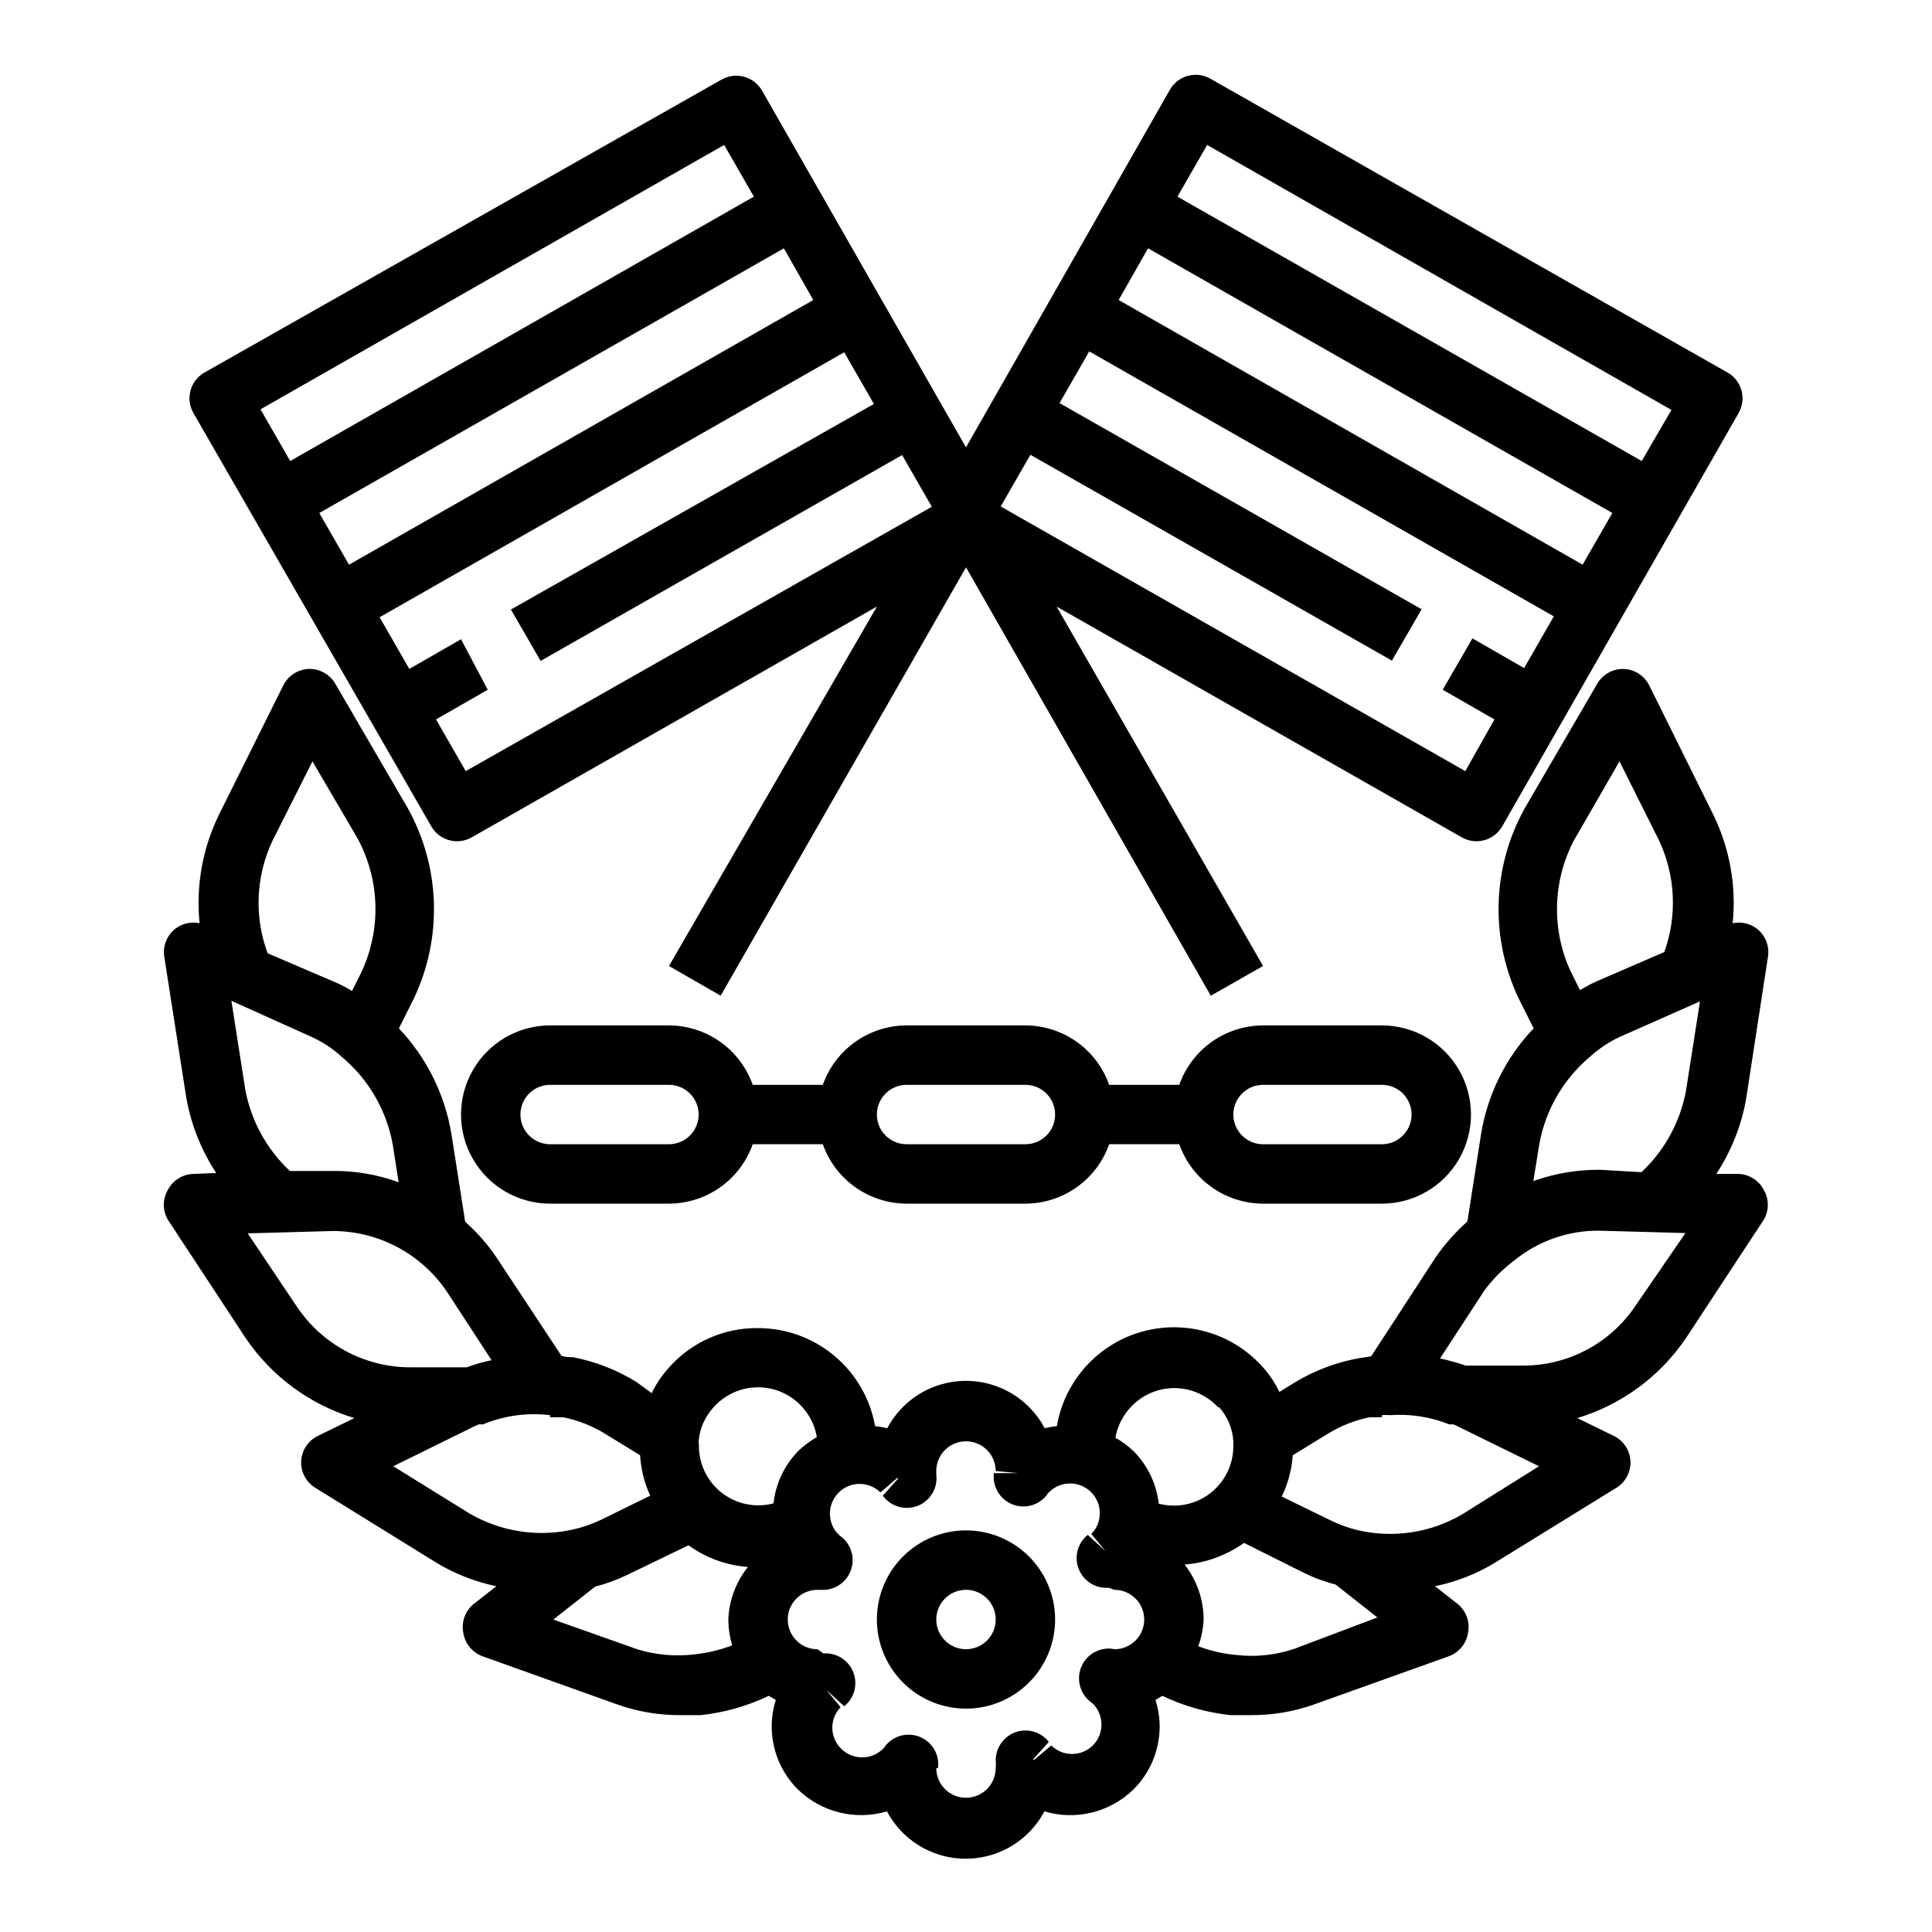
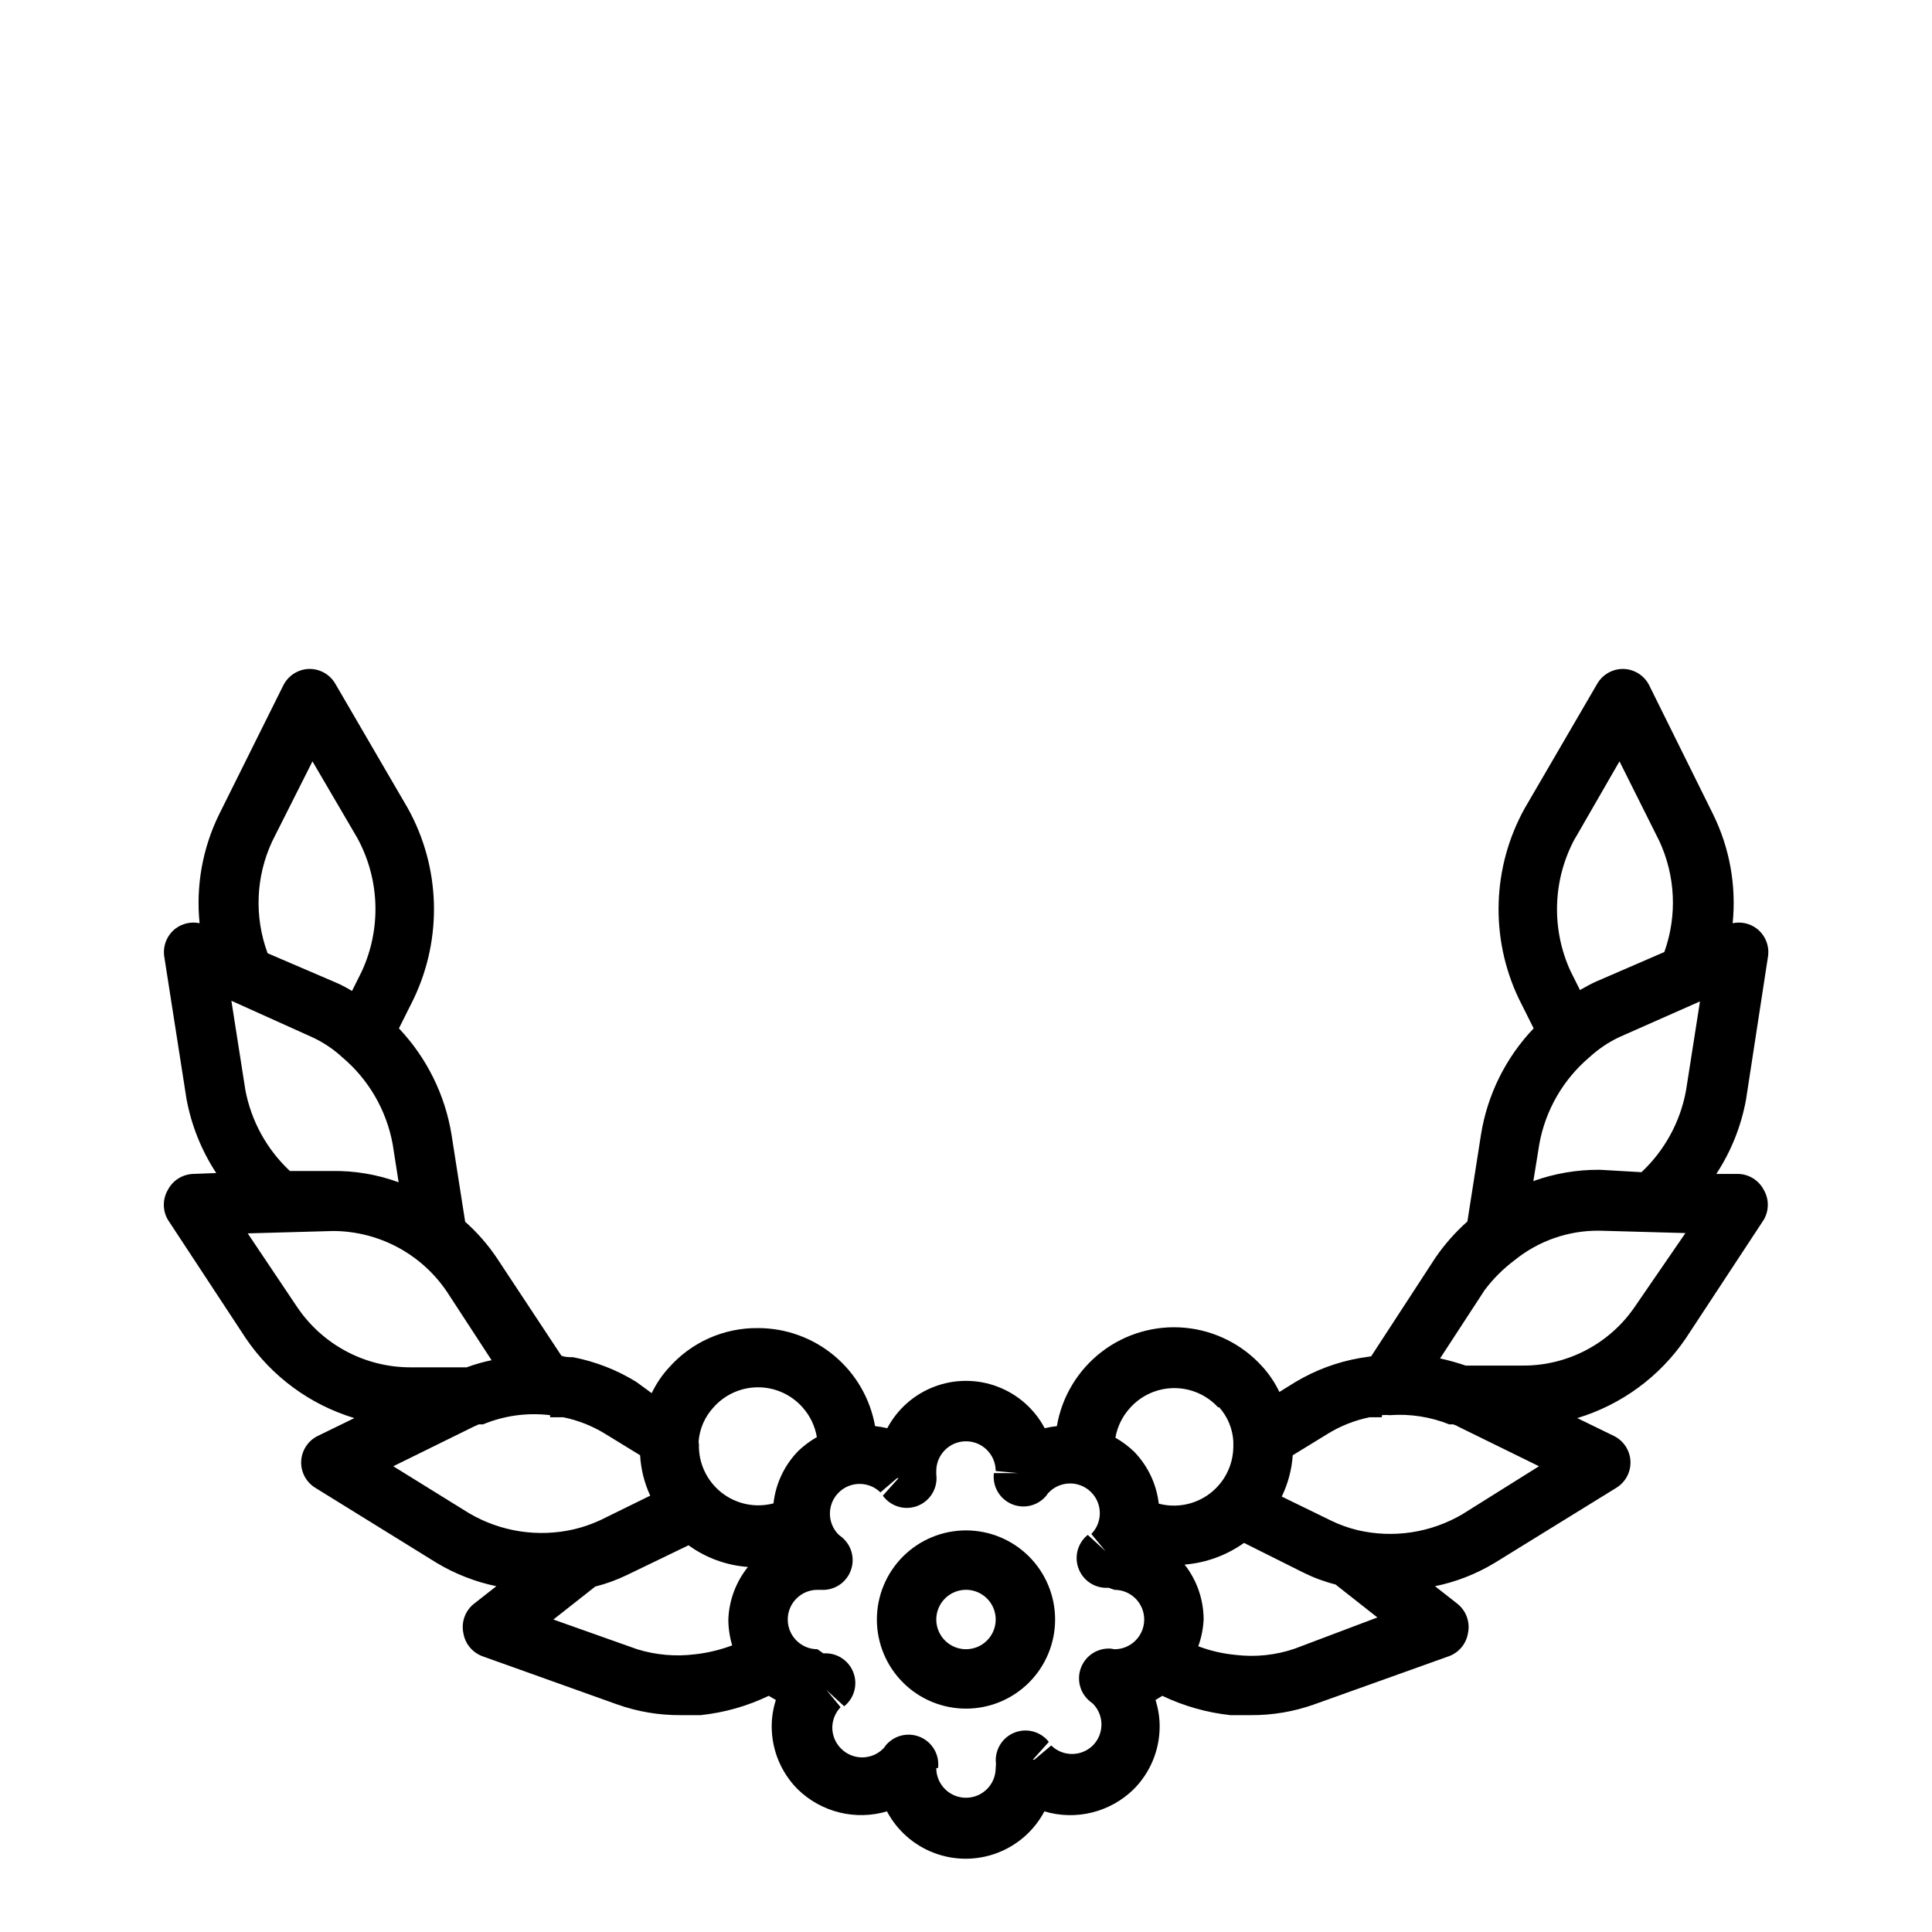
<svg xmlns="http://www.w3.org/2000/svg" fill="#000000" width="800px" height="800px" version="1.1" viewBox="144 144 512 512">
  <g>
    <path d="m400 549.57c-6.266 0-12.273 2.488-16.699 6.918-4.43 4.43-6.918 10.434-6.918 16.699 0 6.262 2.488 12.27 6.918 16.699 4.426 4.43 10.434 6.918 16.699 6.918 6.262 0 12.27-2.488 16.699-6.918 4.426-4.43 6.914-10.438 6.914-16.699 0-6.266-2.488-12.27-6.914-16.699-4.43-4.43-10.438-6.918-16.699-6.918zm0 31.488c-3.184 0-6.055-1.918-7.273-4.859-1.219-2.941-0.547-6.328 1.707-8.578 2.25-2.25 5.637-2.926 8.578-1.707 2.941 1.219 4.859 4.09 4.859 7.273 0 2.086-0.828 4.09-2.305 5.566-1.477 1.477-3.481 2.305-5.566 2.305z" />
    <path d="m612.54 397.48c0.422-2.828-0.727-5.66-2.992-7.402-1.82-1.371-4.144-1.891-6.375-1.414 1.012-9.93-0.789-19.938-5.195-28.891l-16.926-34.164c-1.293-2.574-3.891-4.234-6.769-4.332-2.879-0.066-5.566 1.441-7.008 3.938l-19.207 32.984c-8.652 15.574-9.238 34.375-1.574 50.457l3.938 7.871v0.004c-7.363 7.723-12.219 17.492-13.934 28.023l-3.621 23.145c-3.176 2.828-6.004 6.027-8.422 9.523l-17.082 26.215-3.07 0.473c-5.981 1.055-11.715 3.188-16.926 6.297l-4.328 2.676h-0.004c-1.16-2.438-2.672-4.691-4.484-6.691-5.301-5.902-12.633-9.59-20.535-10.32-7.902-0.73-15.785 1.547-22.078 6.379-6.293 4.836-10.531 11.863-11.863 19.688-1.086 0.113-2.164 0.297-3.227 0.551-2.691-5.078-7.144-8.996-12.52-11.023-5.375-2.031-11.309-2.031-16.684 0-5.375 2.027-9.824 5.945-12.52 11.023-1.062-0.254-2.141-0.438-3.227-0.551-1.293-7.285-5.113-13.879-10.785-18.629s-12.832-7.352-20.23-7.352c-9.02-0.109-17.641 3.715-23.617 10.473-1.848 2.016-3.387 4.297-4.566 6.769l-4.094-2.992c-5.148-3.172-10.828-5.387-16.766-6.535-1.023 0-2.047 0-3.07-0.395l-17.16-25.977c-2.371-3.512-5.172-6.715-8.344-9.523l-3.621-23.145c-1.73-10.551-6.586-20.34-13.934-28.102l3.938-7.871-0.004-0.004c7.664-16.082 7.078-34.883-1.574-50.457l-19.207-32.984c-1.438-2.496-4.125-4.004-7.004-3.938-2.879 0.098-5.477 1.758-6.773 4.332l-17 34.164c-4.406 8.953-6.207 18.961-5.199 28.891-2.227-0.477-4.555 0.043-6.375 1.414-2.266 1.742-3.41 4.574-2.992 7.402l5.902 37.785h0.004c1.293 6.992 3.969 13.656 7.871 19.602l-5.984 0.234c-2.887 0.055-5.519 1.684-6.848 4.254-1.406 2.434-1.406 5.434 0 7.871l20.703 31.488c6.883 10.113 17.023 17.559 28.734 21.098l-9.684 4.723c-2.578 1.258-4.269 3.824-4.406 6.691-0.133 2.875 1.316 5.59 3.777 7.082l32.195 19.918c4.871 2.906 10.191 4.981 15.746 6.141l-5.824 4.566h-0.004c-2.402 1.844-3.535 4.906-2.91 7.871 0.461 2.824 2.422 5.176 5.117 6.141l35.66 12.754v-0.004c5.379 1.914 11.055 2.875 16.766 2.836h5.356c6.254-0.664 12.352-2.394 18.023-5.117l1.891 1.102c-0.727 2.266-1.102 4.629-1.102 7.008 0.004 6.262 2.496 12.262 6.926 16.688 3.066 2.981 6.871 5.09 11.02 6.113 4.152 1.023 8.5 0.922 12.598-0.289 2.695 5.078 7.144 8.996 12.52 11.023 5.375 2.031 11.309 2.031 16.684 0 5.375-2.027 9.824-5.945 12.52-11.023 4.098 1.223 8.449 1.324 12.602 0.301 4.148-1.023 7.953-3.141 11.016-6.125 4.43-4.426 6.922-10.426 6.926-16.688 0-2.379-0.375-4.742-1.102-7.008l1.812-1.102h-0.004c5.68 2.711 11.773 4.441 18.027 5.117h5.434c5.711 0.039 11.387-0.922 16.766-2.836l35.66-12.754v0.004c2.695-0.965 4.656-3.316 5.117-6.141 0.625-2.965-0.508-6.027-2.91-7.871l-5.824-4.566h-0.004c5.559-1.137 10.887-3.211 15.746-6.141l32.273-19.918c2.461-1.492 3.91-4.207 3.777-7.082-0.137-2.867-1.828-5.434-4.406-6.691l-9.684-4.723c11.711-3.539 21.852-10.984 28.734-21.098l20.703-31.488c1.406-2.438 1.406-5.438 0-7.871-1.316-2.543-3.91-4.172-6.769-4.254h-5.824c3.914-5.965 6.59-12.656 7.871-19.68zm-51.012-31.488 11.652-20.23 10.547 21.098v-0.004c4.301 9.258 4.781 19.836 1.34 29.441l-18.184 7.871c-1.418 0.629-2.754 1.418-4.172 2.203l-2.519-5.039v0.004c-5.168-11.293-4.703-24.367 1.258-35.266zm-94.465 150.91c2.25 2.504 3.582 5.695 3.781 9.051v1.574c-0.082 4.84-2.383 9.371-6.242 12.289-3.856 2.918-8.84 3.902-13.516 2.668-0.598-5.188-2.894-10.031-6.535-13.773-1.492-1.438-3.156-2.68-4.961-3.699 0.516-2.938 1.852-5.668 3.859-7.875 2.961-3.328 7.195-5.246 11.652-5.277 4.457-0.027 8.719 1.832 11.727 5.121zm-137.92 9.051c0.27-3.348 1.656-6.508 3.938-8.973 2.988-3.391 7.289-5.332 11.809-5.332s8.82 1.941 11.809 5.332c1.977 2.215 3.285 4.945 3.777 7.871-1.801 1.02-3.469 2.266-4.957 3.699-3.66 3.766-5.957 8.641-6.535 13.855-4.812 1.273-9.941 0.195-13.836-2.906-3.891-3.102-6.09-7.863-5.922-12.836-0.082-0.078-0.082-0.711-0.082-0.711zm-112.96-159.09 10.625-21.094 11.887 20.309c5.992 10.984 6.402 24.164 1.105 35.504l-2.519 5.039v-0.004c-1.289-0.797-2.629-1.508-4.016-2.125l-18.344-7.871c-3.59-9.688-3.133-20.406 1.262-29.758zm-7.164 65.969-3.699-23.617 21.488 9.684c2.883 1.34 5.539 3.121 7.875 5.273 7.008 5.898 11.738 14.055 13.383 23.066l1.574 10.078c-5.672-2.082-11.676-3.094-17.715-2.992h-11.098c-6.125-5.723-10.262-13.254-11.809-21.492zm13.617 57.387-12.988-19.363 22.672-0.629c12.102 0.051 23.395 6.094 30.148 16.137l11.809 18.105c-2.246 0.461-4.457 1.094-6.613 1.887h-14.957 0.004c-12.09-0.02-23.371-6.074-30.074-16.137zm25.586 42.352 21.254-10.469 1.418-0.629h1.102c5.621-2.332 11.75-3.172 17.789-2.441v0.551h3.465c3.898 0.793 7.625 2.258 11.02 4.328l9.367 5.746v0.004c0.211 3.703 1.117 7.336 2.68 10.703l-13.145 6.453-0.004 0.004c-2.246 1.051-4.594 1.867-7.004 2.441-9.492 2.211-19.469 0.691-27.867-4.254zm79.98 49.828v0.004c-5.156 0.648-10.387 0.191-15.352-1.34l-22.199-7.871 11.098-8.738c2.906-0.734 5.727-1.766 8.426-3.07l16.297-7.871h-0.004c4.609 3.344 10.062 5.336 15.746 5.746-3.188 3.965-5.012 8.852-5.195 13.934 0.012 2.32 0.355 4.625 1.023 6.848-3.172 1.191-6.477 1.984-9.84 2.363zm110.21-1.496v0.004c-3.406-0.254-6.586 1.719-7.871 4.879-1.328 3.231-0.363 6.949 2.359 9.133l0.707 0.551h0.004c3.051 3.07 3.051 8.027 0 11.098-3.062 3.004-7.961 3.004-11.023 0l-4.488 3.777h-0.395l4.25-4.723 0.004 0.004c-2.18-2.789-5.953-3.781-9.223-2.422-3.269 1.359-5.227 4.734-4.789 8.246l-0.078 1.102c0 4.348-3.523 7.871-7.871 7.871s-7.875-3.523-7.875-7.871h-5.902 6.375c0.441-3.512-1.52-6.887-4.789-8.246-3.269-1.355-7.043-0.367-9.223 2.422-0.137 0.266-0.324 0.508-0.551 0.707-3.07 3.051-8.027 3.051-11.098 0-1.484-1.453-2.332-3.434-2.363-5.512-0.012-2.051 0.777-4.031 2.203-5.508l-3.777-4.566 4.723 4.328c2.727-2.184 3.688-5.898 2.363-9.129-1.289-3.164-4.469-5.133-7.875-4.883l-1.574-1.102c-4.348 0-7.871-3.523-7.871-7.871s3.523-7.871 7.871-7.871h0.867c3.406 0.25 6.586-1.719 7.871-4.883 1.328-3.231 0.363-6.949-2.359-9.133l-0.707-0.551h-0.004c-3.106-3.043-3.16-8.027-0.117-11.137s8.031-3.16 11.141-0.117l4.41-3.777h0.395l-4.172 4.644-0.004-0.004c2.117 2.914 5.945 4.019 9.289 2.68 3.344-1.336 5.356-4.773 4.879-8.348v-0.863c0-4.348 3.527-7.875 7.875-7.875s7.871 3.527 7.871 7.875l5.902 0.551h-6.375c-0.438 3.512 1.52 6.887 4.789 8.242 3.269 1.359 7.043 0.371 9.223-2.418 0.137-0.27 0.324-0.508 0.551-0.707 3.043-3.109 8.031-3.164 11.141-0.121 3.106 3.043 3.16 8.031 0.117 11.141l3.777 4.566-4.723-4.328v-0.004c-2.727 2.184-3.688 5.902-2.359 9.133 1.285 3.164 4.465 5.133 7.871 4.883l1.574 0.551c4.348 0 7.871 3.523 7.871 7.871s-3.523 7.871-7.871 7.871zm48.727 0v0.004c-5.055 1.734-10.438 2.297-15.742 1.652-3.367-0.32-6.676-1.09-9.84-2.281 0.82-2.281 1.297-4.668 1.418-7.086-0.004-5.281-1.781-10.41-5.039-14.562 5.668-0.461 11.109-2.445 15.742-5.746l15.742 7.871h0.004c2.711 1.352 5.562 2.406 8.5 3.148l11.098 8.738zm44.477-35.66v0.004c-8.391 4.957-18.375 6.481-27.867 4.25-2.418-0.586-4.766-1.434-7.004-2.519l-13.066-6.375c1.66-3.43 2.648-7.144 2.91-10.941l9.367-5.746v-0.004c3.398-2.07 7.125-3.535 11.023-4.328h3.227v-0.551c0.707-0.074 1.418-0.074 2.125 0 5.367-0.391 10.75 0.445 15.746 2.441h1.023c0.551 0.168 1.078 0.406 1.574 0.707l21.176 10.391zm45.738-55.105v0.004c-6.75 10-18.086 15.922-30.148 15.746h-14.801c-2.219-0.762-4.481-1.391-6.769-1.891l11.809-18.105c2.238-2.984 4.887-5.633 7.871-7.871 6.375-5.191 14.371-7.977 22.594-7.875l22.75 0.629zm-9.367-36.133v0.004c-6.008-0.059-11.98 0.957-17.633 2.992l1.574-9.762c1.621-9.039 6.356-17.227 13.383-23.145 2.34-2.144 4.996-3.922 7.871-5.273l21.332-9.445-3.699 23.617v-0.004c-1.516 8.297-5.656 15.887-11.809 21.648z" />
-     <path d="m601.52 242.56-136.74-77.699c-1.824-1.043-3.992-1.316-6.016-0.754-2.027 0.562-3.742 1.91-4.769 3.746l-54 94.703-54.004-94.465c-1.023-1.836-2.742-3.184-4.769-3.746-2.023-0.562-4.191-0.293-6.016 0.754l-136.73 77.461c-1.93 0.996-3.359 2.742-3.957 4.828-0.594 2.09-0.305 4.328 0.805 6.191l62.977 109.42c2.164 3.75 6.945 5.051 10.707 2.914l107.38-61.168-55.105 95.254 13.699 7.871 65.023-113.52 64.863 113.52 13.855-7.871-54.711-95.254 107.38 61.164v0.004c3.762 2.137 8.543 0.836 10.707-2.914l62.582-109.42c1.109-1.863 1.402-4.102 0.805-6.191-0.598-2.086-2.027-3.832-3.953-4.828zm-241.99-19.051-123.04 70.141-7.871-13.699 123.12-70.141zm-23.617-41.094 7.871 13.699-122.88 70.062-7.871-13.699zm-68.488 165.94-7.871-13.699 13.699-7.871-7.082-13.379-13.699 7.871-7.871-13.699 123.12-70.219 7.871 13.699-96.195 54.477 7.871 13.617 95.801-54.555 7.871 13.699zm180.82-138.55 123.04 70.141-7.871 13.699-122.96-70.141zm84.074 138.55-123.12-70.137 7.871-13.699 95.801 54.555 7.871-13.617-95.953-54.633 7.871-13.699 123.12 70.219-7.871 13.699-13.699-7.871-7.871 13.617 13.699 7.871zm46.758-82.18-123.04-70.062 7.871-13.699 123.04 70.219z" />
-     <path d="m289.79 462.98h31.488c4.875-0.016 9.621-1.535 13.598-4.356 3.973-2.816 6.977-6.797 8.602-11.391h18.578c1.625 4.594 4.629 8.574 8.605 11.391 3.973 2.82 8.723 4.34 13.594 4.356h31.488c4.871-0.016 9.621-1.535 13.598-4.356 3.973-2.816 6.977-6.797 8.602-11.391h18.578c1.625 4.594 4.629 8.574 8.605 11.391 3.973 2.82 8.723 4.34 13.594 4.356h31.488c8.438 0 16.234-4.504 20.453-11.809 4.219-7.309 4.219-16.309 0-23.617-4.219-7.309-12.016-11.809-20.453-11.809h-31.488c-4.871 0.016-9.621 1.535-13.594 4.352-3.977 2.82-6.981 6.801-8.605 11.395h-18.578c-1.625-4.594-4.629-8.574-8.602-11.395-3.977-2.816-8.727-4.336-13.598-4.352h-31.488c-4.871 0.016-9.621 1.535-13.594 4.352-3.977 2.82-6.981 6.801-8.605 11.395h-18.578c-1.625-4.594-4.629-8.574-8.602-11.395-3.977-2.816-8.723-4.336-13.598-4.352h-31.488c-8.438 0-16.23 4.5-20.449 11.809-4.219 7.309-4.219 16.309 0 23.617 4.219 7.305 12.012 11.809 20.449 11.809zm188.93-31.488h31.488c4.348 0 7.871 3.523 7.871 7.871s-3.523 7.871-7.871 7.871h-31.488c-4.348 0-7.871-3.523-7.871-7.871s3.523-7.871 7.871-7.871zm-94.465 0h31.488c4.348 0 7.871 3.523 7.871 7.871s-3.523 7.871-7.871 7.871h-31.488c-4.348 0-7.871-3.523-7.871-7.871s3.523-7.871 7.871-7.871zm-94.465 0h31.488c4.348 0 7.871 3.523 7.871 7.871s-3.523 7.871-7.871 7.871h-31.488c-4.348 0-7.871-3.523-7.871-7.871s3.523-7.871 7.871-7.871z" />
  </g>
</svg>